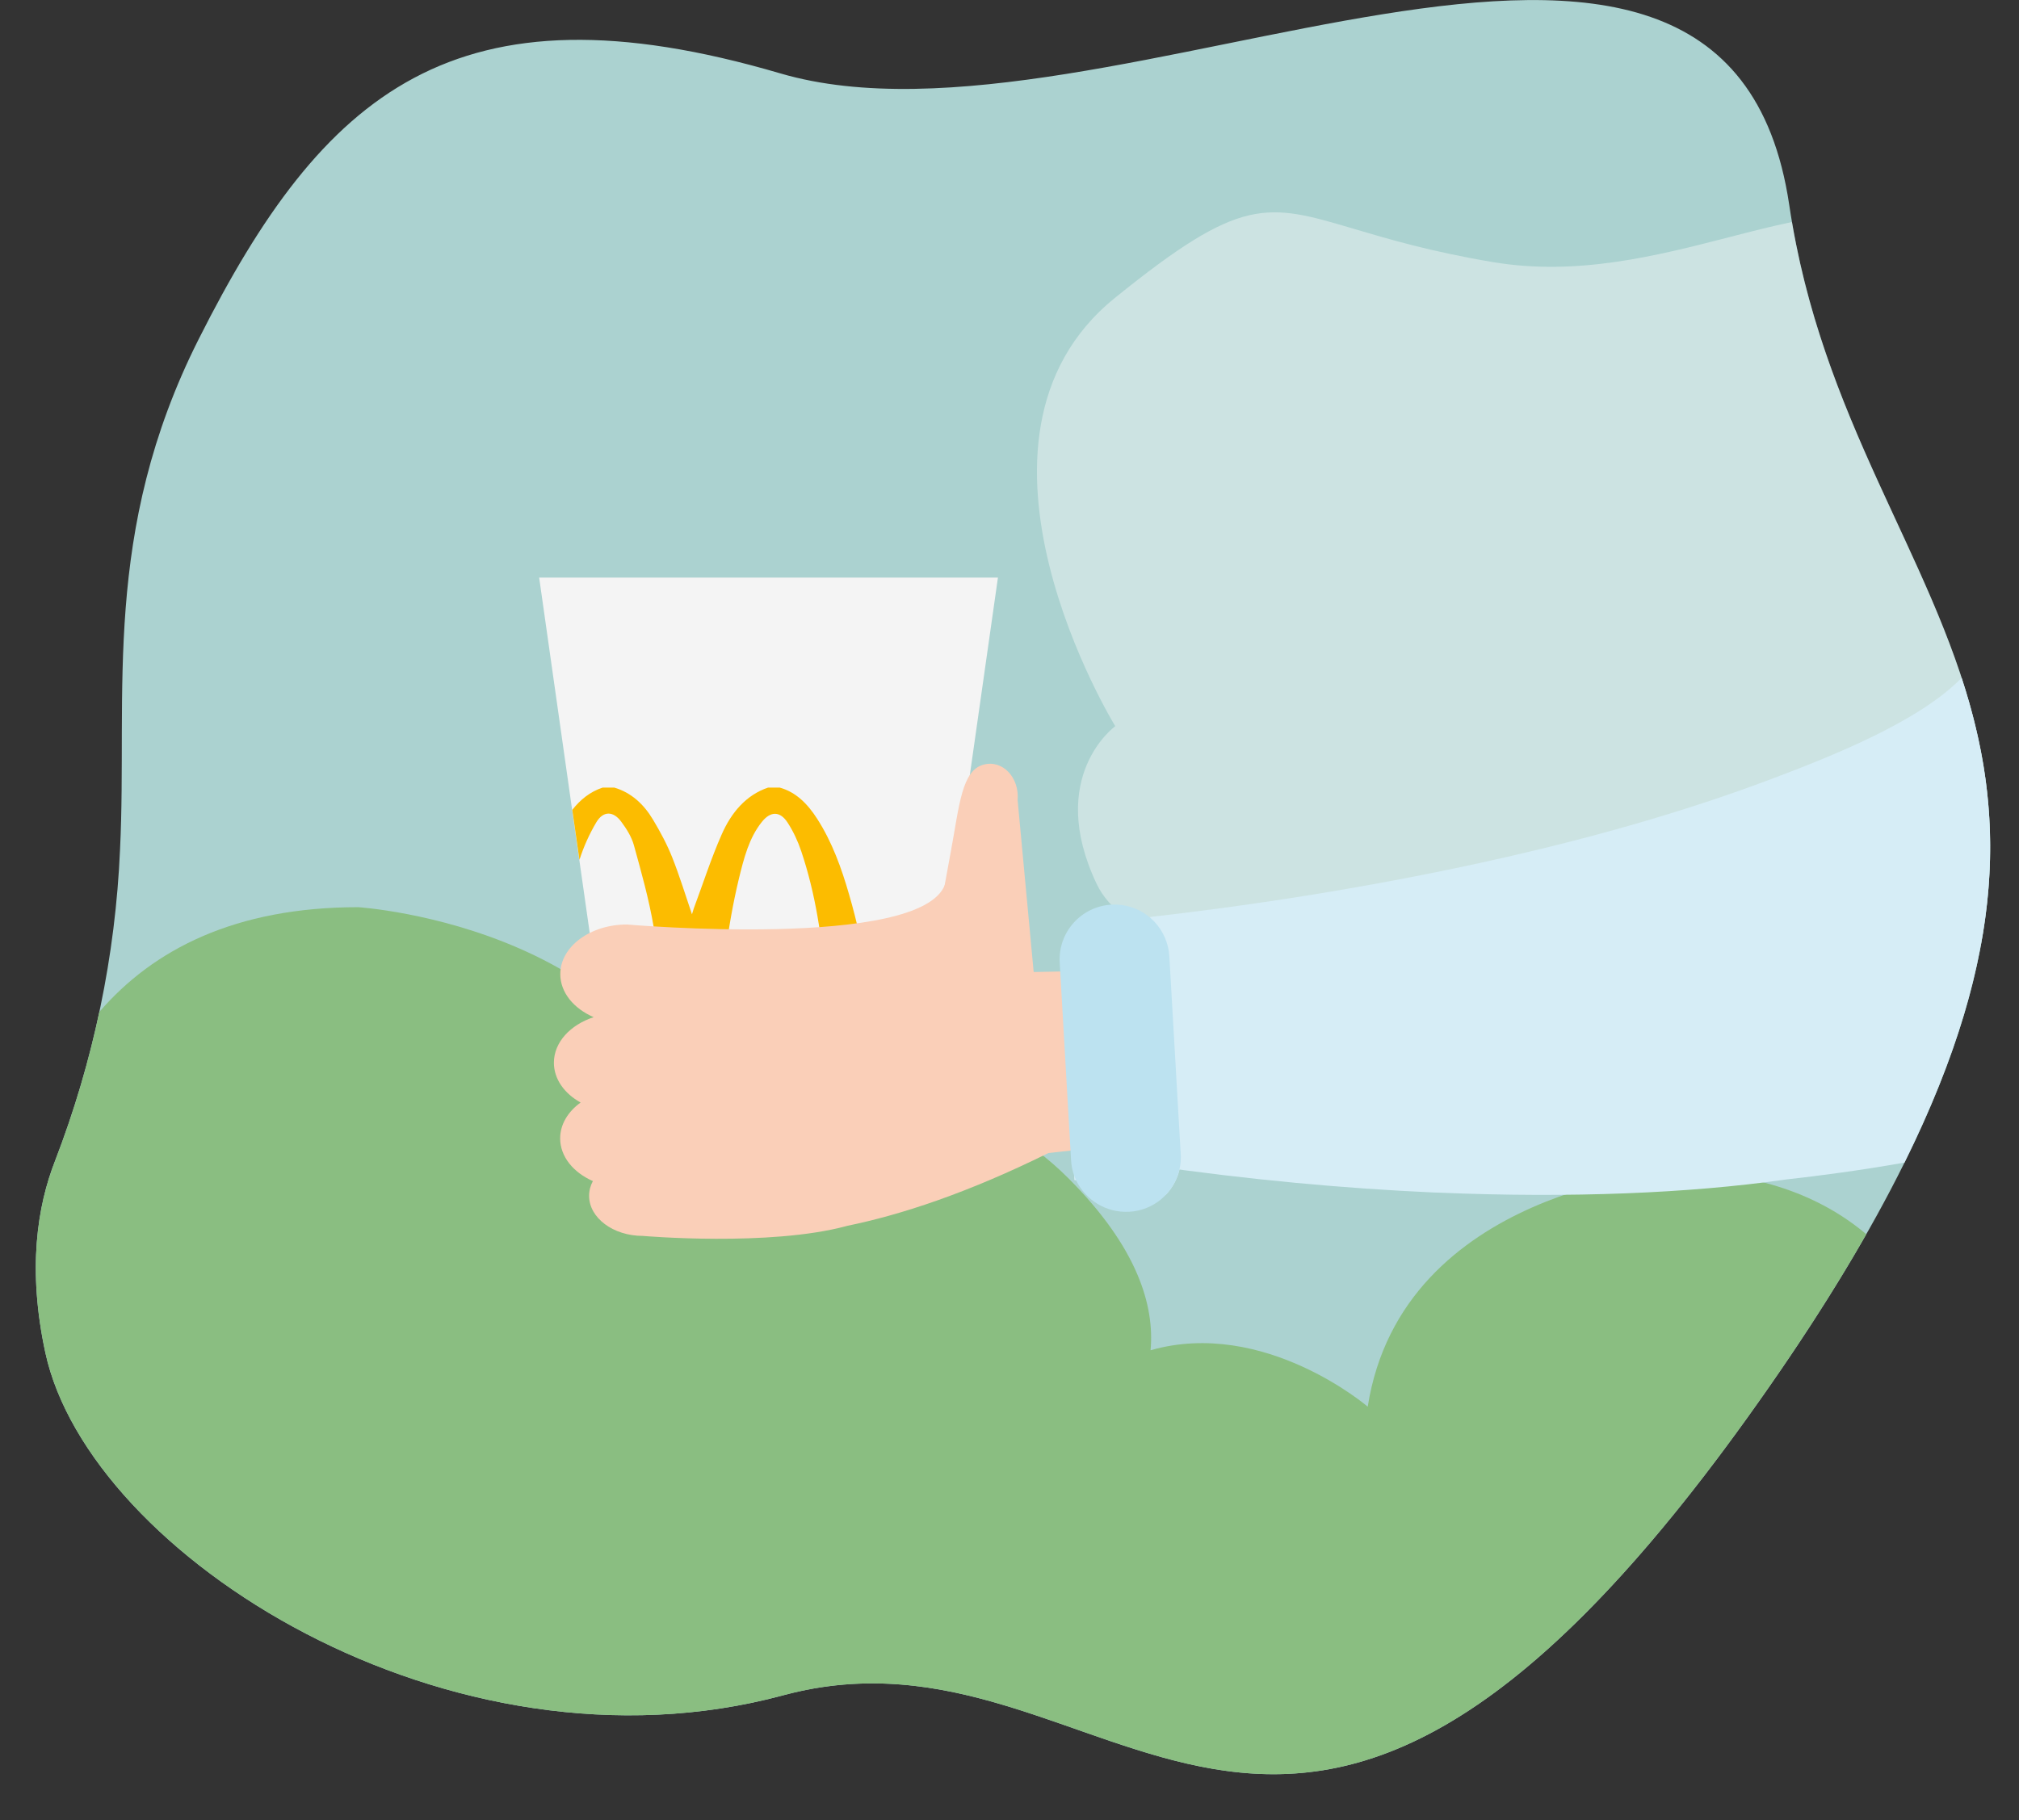
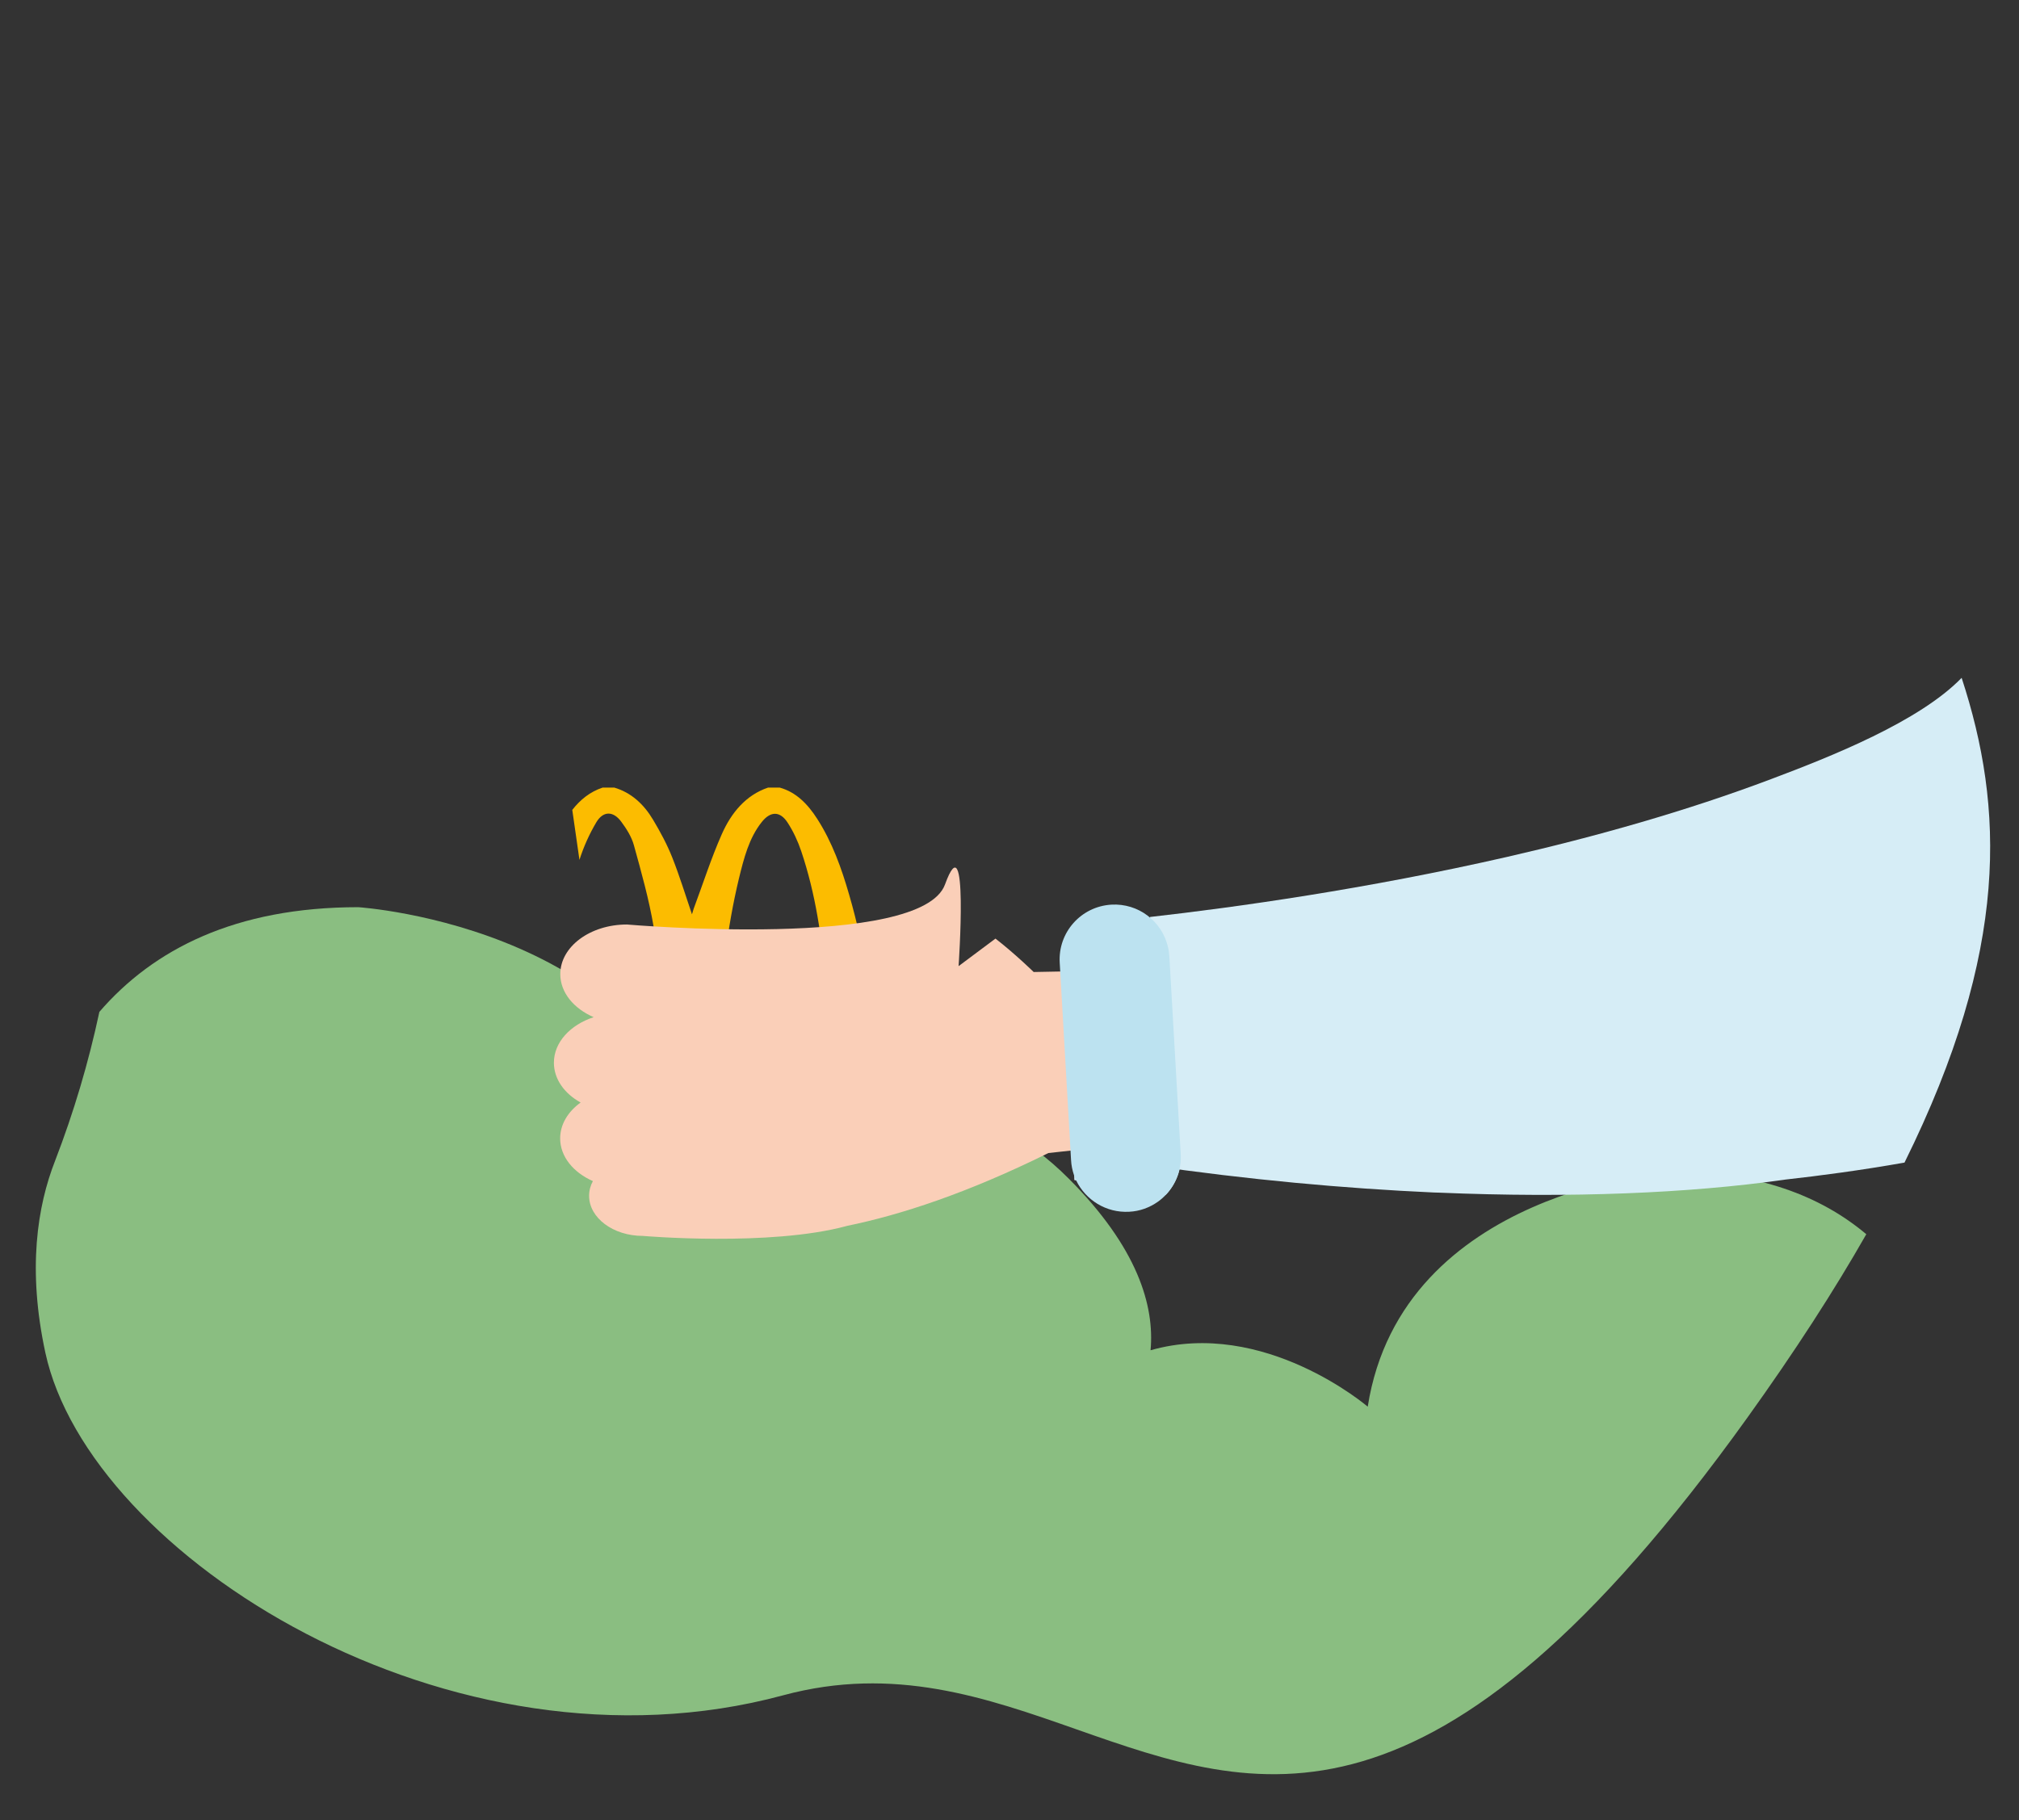
<svg xmlns="http://www.w3.org/2000/svg" width="336" height="303" viewBox="0 0 336 303" fill="none">
  <rect x="0" y="0" width="336" height="303" fill="#333333" stroke="none" />
-   <path d="M9.178 193.186C15.567 176.606 19.215 159.102 19.978 141.356C21.249 115.304 16.84 88.657 33.074 56.432C53.736 15.407 75.688 -3.688 129.851 12.212C184.015 28.112 287.174 -37.264 297.766 34.124C308.358 105.511 371.378 123.717 290.768 236.007C212.424 345.196 185.665 267.239 130.325 282.184C74.986 297.129 14.839 258.892 7.547 225.146C4.55 211.288 6.2 200.767 9.178 193.186Z" fill="#ABD2D0" />
-   <path opacity="0.52" fill-rule="evenodd" clip-rule="evenodd" d="M298.217 36.954C301.544 56.43 308.727 71.94 315.544 86.658C325.669 108.521 334.984 128.634 329.645 157.396C321.793 158.194 315.101 155.691 308.21 153.114C298.983 149.663 289.399 146.079 276.193 150.104C241.853 160.57 190.977 165.005 182.5 147.115C174.023 129.225 185.599 120.872 185.599 120.872C185.599 120.872 156.335 73.223 185.523 49.605C206.607 32.544 210.754 33.774 225.379 38.111C230.999 39.778 238.168 41.903 248.44 43.626C262.512 45.986 275.829 42.554 287.746 39.484C291.372 38.549 294.869 37.648 298.217 36.954Z" fill="white" fill-opacity="0.75" />
  <path fill-rule="evenodd" clip-rule="evenodd" d="M16.537 168.425C14.743 176.845 12.284 185.124 9.178 193.186C6.2 200.767 4.55 211.288 7.547 225.146C14.839 258.892 74.986 297.129 130.325 282.184C148.809 277.192 164.104 282.565 179.197 287.866C209.294 298.437 238.591 308.727 290.768 236.007C298.705 224.951 305.249 214.807 310.588 205.435C302.991 199.044 292.491 195 278.083 195C278.083 195 233.324 197.887 227.616 234.139C227.616 234.139 210.377 219.353 191.475 224.749C192.157 217.344 189.334 207.67 177.827 196.145C150.42 168.696 118.267 196.145 118.267 196.145C111.655 154.304 59.613 151 59.613 151C39.173 151 25.529 158.012 16.537 168.425Z" fill="#8ABE81" />
  <g clip-path="url(#clip0_870_513)">
-     <path d="M166.076 96.139L151.648 197.503H104.155L96.409 143.128L95.216 134.807L89.727 96.139H166.076Z" fill="#F4F4F4" />
    <path d="M146.55 193.353H138.848C138.371 183.468 138.11 173.562 137.373 163.7C136.83 156.205 135.724 148.753 133.337 141.671C132.773 139.999 132.014 138.369 131.081 136.936C129.822 134.98 128.239 135.002 126.807 136.783C124.637 139.477 123.791 142.888 122.966 146.255C120.992 154.489 120.059 162.939 119.603 171.433C119.3 177.147 119.104 182.86 118.866 188.726H111.272C111.25 188.161 111.207 187.596 111.207 187.053C111.055 176.061 110.621 165.068 108.777 154.25C107.996 149.666 106.737 145.191 105.501 140.716C105.11 139.282 104.264 137.957 103.396 136.783C102.073 134.98 100.402 134.937 99.252 136.849C98.102 138.782 97.126 140.933 96.432 143.127L95.238 134.807C96.562 133.112 98.189 131.787 100.294 131.092H102.225C105.023 131.917 107.128 133.829 108.69 136.458C109.883 138.456 111.012 140.542 111.879 142.736C113.094 145.799 114.071 148.992 115.156 152.186C115.264 151.86 115.351 151.534 115.459 151.208C117 147.081 118.345 142.866 120.102 138.891C121.708 135.241 124.16 132.33 127.826 131.092H129.757C132.491 131.852 134.422 133.829 136.006 136.306C138.479 140.151 140.041 144.496 141.322 148.949C143.903 157.812 145.249 166.958 145.943 176.191C146.377 181.904 146.355 187.639 146.55 193.353Z" fill="#FCBC00" />
    <path d="M165.666 156.228C168.942 158.77 172.023 161.79 172.023 161.79L196.171 161.334L198.579 189.292L174.474 191.921C161.001 198.59 149.892 202.218 140.975 204.043C140.953 204.043 140.932 204.065 140.91 204.065C128.087 207.541 106.977 205.716 106.977 205.716C102.052 205.716 98.038 202.718 98.038 199.046C98.038 198.177 98.255 197.352 98.667 196.592C95.412 195.158 93.221 192.508 93.221 189.488C93.221 187.142 94.523 185.034 96.627 183.514C93.915 182.015 92.18 179.603 92.18 176.888C92.18 173.499 94.892 170.588 98.797 169.306C95.478 167.872 93.243 165.2 93.243 162.137C93.243 157.575 98.211 153.882 104.33 153.882C104.33 153.882 153.299 158.14 157.269 147.213C161.24 136.286 159.526 160.812 159.526 160.812L165.666 156.228Z" fill="#FACFB8" />
    <path fill-rule="evenodd" clip-rule="evenodd" d="M326.454 112.826C333.475 134.283 334.509 158.021 316.945 193.513C309.569 194.816 302.685 195.718 297.291 196.319C297.239 196.327 297.184 196.332 297.129 196.337C297.023 196.346 296.913 196.356 296.814 196.384C281.127 198.6 261.514 199.448 239.427 198.513C239.296 198.513 239.166 198.508 239.036 198.503C238.906 198.497 238.776 198.492 238.645 198.492C223.718 197.818 207.685 196.363 191 193.93C192.671 192.17 193.647 189.715 193.495 187.087L191.607 154.24C191.586 153.697 191.499 153.154 191.369 152.632C205.623 151.025 227.493 147.962 250.774 142.639C265.397 139.294 280.563 135.036 294.774 129.67C304.729 125.925 319.401 120.106 326.454 112.826Z" fill="#D6EDF6" />
-     <path d="M159.676 180.188L159.503 180.058L153.645 165.72C153.666 165.742 156.791 149.514 156.812 149.536C157.246 147.081 157.767 144.387 158.288 141.454C159.654 134.046 160.067 128.289 163.625 127.29C166.836 126.378 169.678 129.419 169.353 133.199L172.021 161.766C174.69 166.763 164.97 171.52 162.931 174.866L159.676 180.188Z" fill="#FACFB8" />
    <path d="M194.018 198.869C189.093 198.152 184.147 197.37 179.113 196.48C179.004 196.458 178.896 196.436 178.788 196.415L178.766 195.567L177.746 159.201C177.746 159.201 184.081 158.767 194.409 157.594C194.539 158.115 194.604 158.636 194.648 159.201L196.535 192.048C196.665 194.655 195.689 197.11 194.018 198.869Z" fill="#D6EDF6" />
    <path d="M194.018 198.871C193.605 199.305 193.171 199.696 192.672 200.044C191.306 201 189.7 201.608 187.921 201.695C184.081 201.912 180.674 199.74 179.09 196.481C178.96 196.177 178.83 195.873 178.722 195.569C178.461 194.787 178.288 193.961 178.244 193.092L176.357 160.245C176.053 155.205 179.893 150.882 184.948 150.578C189.44 150.317 193.367 153.337 194.365 157.595C194.495 158.116 194.56 158.638 194.603 159.203L196.491 192.049C196.665 194.656 195.688 197.111 194.018 198.871Z" fill="#BCE2F0" />
  </g>
  <defs>
    <clipPath id="clip0_870_513">
      <rect width="336" height="303" fill="white" />
    </clipPath>
  </defs>
</svg>